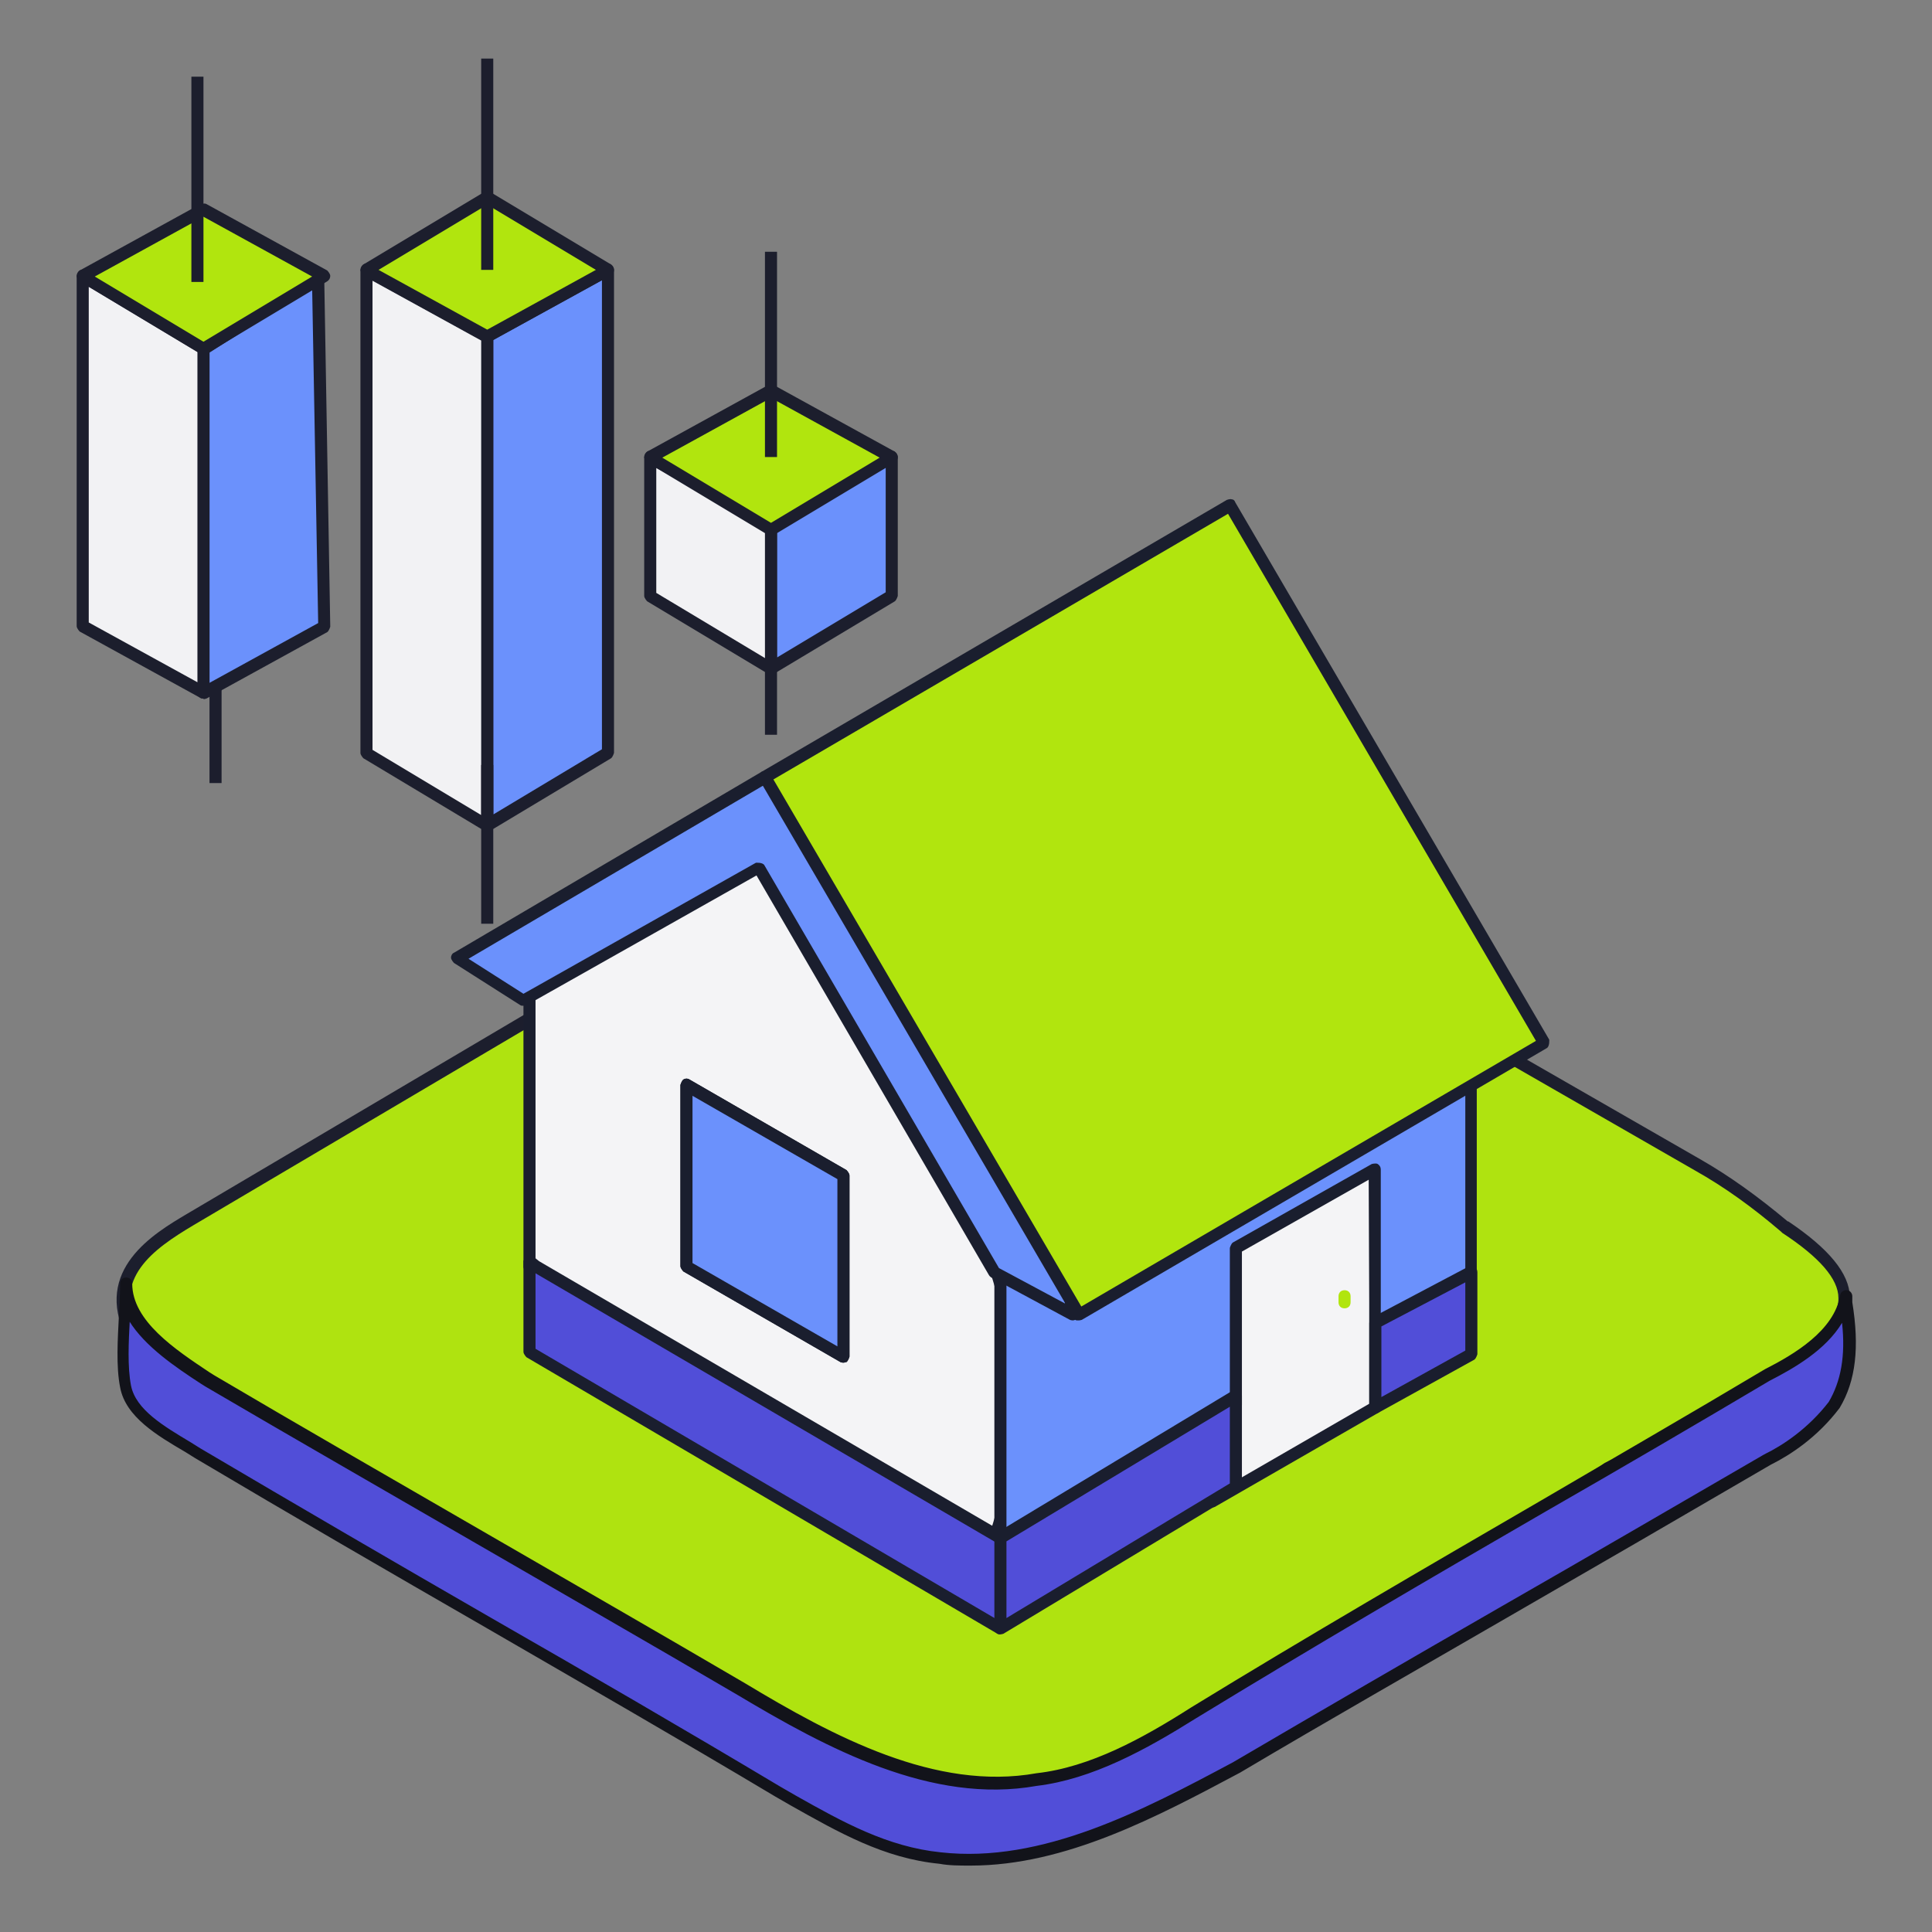
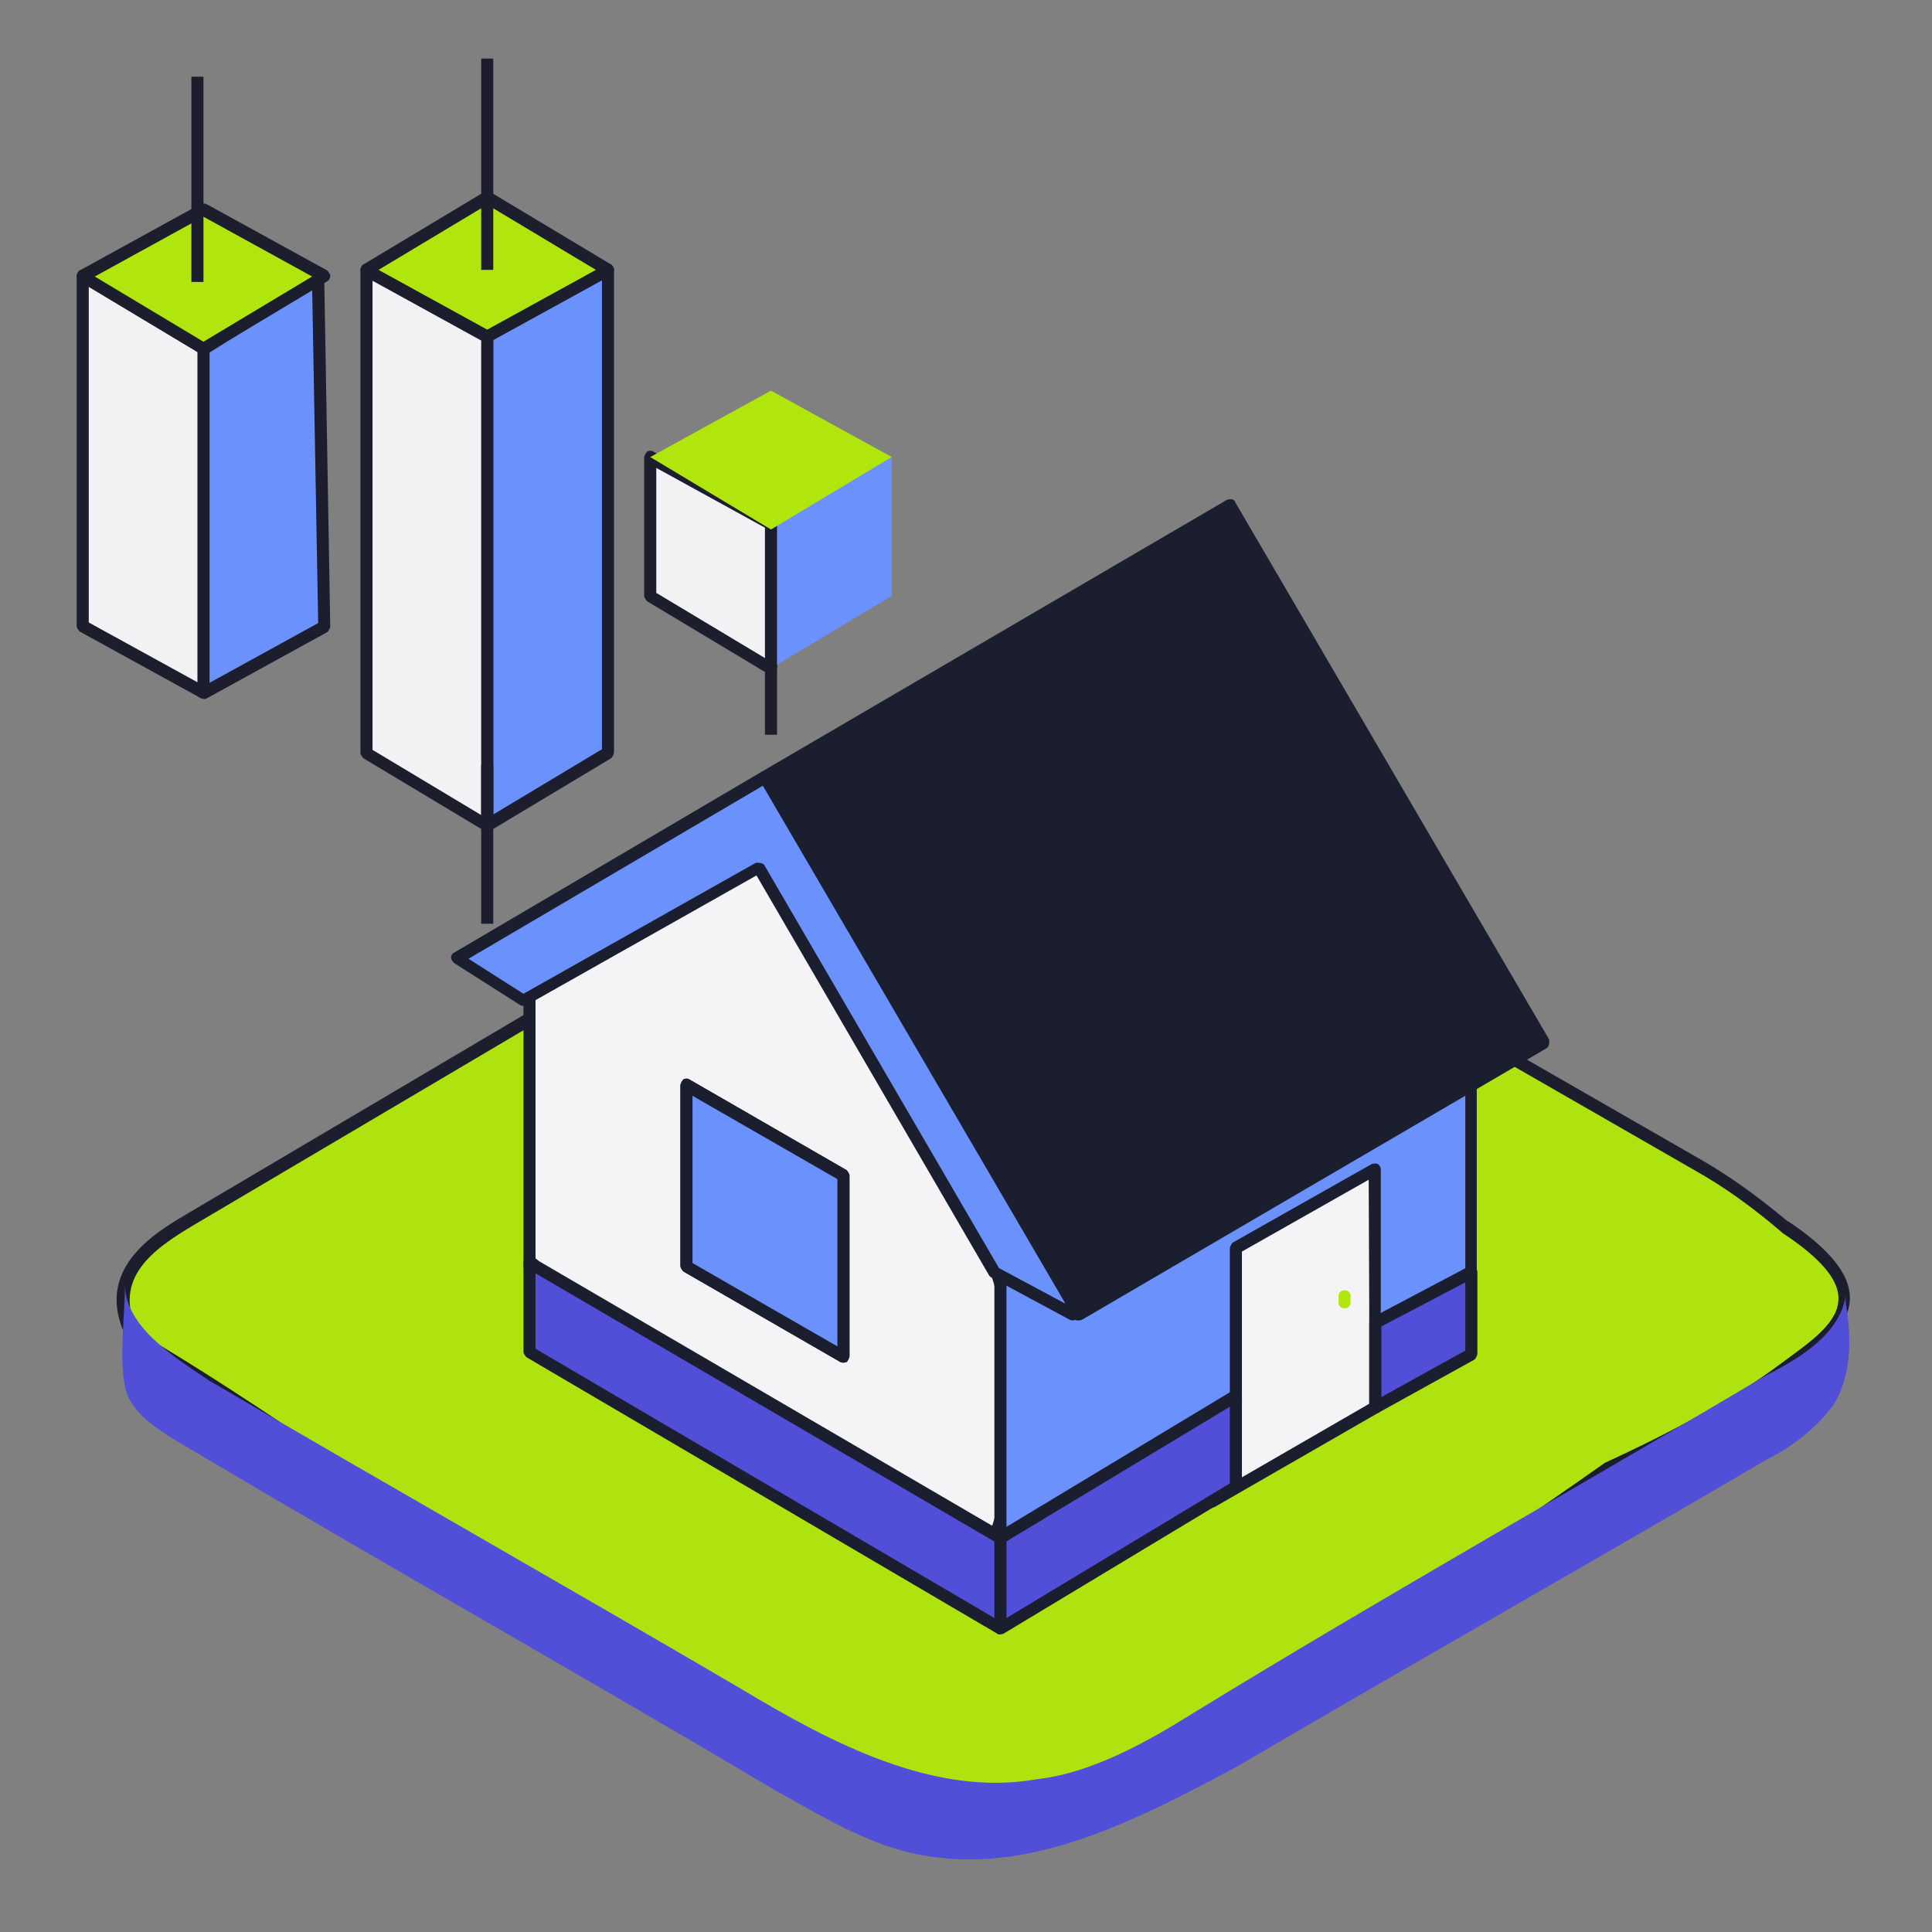
<svg xmlns="http://www.w3.org/2000/svg" id="Layer_1" data-name="Layer 1" viewBox="0 0 32 32">
  <rect x="0" y="0" width="32" height="32" fill="#808080" stroke="none" />
  <defs>
    <style>
      .cls-1 {
        fill: #514ed8;
      }

      .cls-1, .cls-2, .cls-3, .cls-4, .cls-5, .cls-6, .cls-7, .cls-8, .cls-9, .cls-10, .cls-11 {
        stroke-width: 0px;
      }

      .cls-2, .cls-3 {
        fill-rule: evenodd;
      }

      .cls-2, .cls-4 {
        fill: #6b91fc;
      }

      .cls-3, .cls-5 {
        fill: #f4f4f6;
      }

      .cls-6 {
        fill: #1c1e2d;
      }

      .cls-7 {
        fill: #1a1e2e;
      }

      .cls-8 {
        fill: #12131a;
      }

      .cls-9 {
        fill: #f2f2f4;
      }

      .cls-10 {
        fill: #afe310;
      }

      .cls-11 {
        fill: #b1e50e;
      }
    </style>
  </defs>
  <g>
    <g>
      <g>
        <path class="cls-10" d="M29.56,20.33c-.45-.38-.92-.73-1.43-1.02l-8.3-4.77c-.99-.57-2.06-1.17-3.23-1.25s-2.22.3-3.25.91c-3.4,2.01-6.79,4.01-10.19,6.02-.59.35-1.46.89-.97,1.91,2.87,1.68,5.55,3.81,8.42,5.48,1.4.82,5.22,2.67,6.77,2.18.43-.13,4-1.75,9.27-5.47,0,0,1.71-.75,2.87-1.61.78-.58,1.85-1.19.06-2.37,0,0-.01-.01-.02-.02Z" />
        <path class="cls-6" d="M16.75,29.97c-1.87,0-5.1-1.62-6.21-2.28-1.44-.84-2.85-1.81-4.22-2.75-1.36-.93-2.77-1.9-4.2-2.74l-.03-.02v-.03c-.55-1.12.46-1.72,1-2.04l10.19-6.02c1.21-.72,2.21-1,3.31-.92,1.21.08,2.31.71,3.27,1.26l8.3,4.77c.49.28.96.62,1.45,1.03h.01c.67.45,1.01.86,1.02,1.25.01.49-.49.86-.93,1.18l-.14.11c-1.16.86-2.87,1.61-2.89,1.62-5.3,3.75-8.85,5.34-9.28,5.47-.19.06-.41.08-.65.08ZM2.26,22.05c1.43.84,2.83,1.8,4.18,2.73,1.36.94,2.77,1.9,4.21,2.74,1.55.91,5.22,2.63,6.69,2.17.43-.13,3.94-1.71,9.24-5.46.03-.02,1.73-.76,2.87-1.61l.15-.11c.42-.31.86-.62.85-1.01,0-.32-.32-.68-.93-1.08l-.02-.02.06-.08-.06.08c-.48-.41-.94-.74-1.42-1.01l-8.3-4.77c-.95-.54-2.02-1.16-3.19-1.24-1.06-.07-2.02.2-3.19.89l-10.19,6.02c-.69.41-1.34.88-.94,1.75Z" />
      </g>
      <g>
        <path class="cls-1" d="M30.57,21.47c-.1.6-.7,1-1.3,1.3-3.2,1.9-6.4,3.7-9.5,5.6-.8.5-1.7,1-2.6,1.1-1.7.3-3.4-.6-4.9-1.5-2.9-1.7-5.9-3.4-8.8-5.1-.6-.4-1.4-.9-1.4-1.6,0,.5-.1,1.2,0,1.7s.7.8,1.2,1.1c3.2,1.9,6.4,3.7,9.6,5.6.9.5,1.7,1,2.7,1.1,1.7.2,3.4-.7,4.9-1.5,2.9-1.7,5.9-3.4,8.8-5.1.4-.2.8-.5,1.1-.9.3-.5.3-1.1.2-1.7v-.1Z" />
-         <path class="cls-8" d="M16.06,30.9c-.17,0-.34,0-.5-.03-.92-.09-1.67-.52-2.47-.97l-.26-.15c-1.59-.95-3.21-1.88-4.78-2.79-1.58-.91-3.22-1.86-4.82-2.81l-.16-.1c-.46-.27-.99-.58-1.08-1.07-.07-.35-.04-.8-.02-1.2.01-.19.02-.36.02-.52,0-.06.04-.1.1-.1s.1.04.1.1c0,.62.71,1.09,1.28,1.47l.08.05c1.44.85,2.94,1.71,4.39,2.55,1.45.84,2.95,1.7,4.4,2.55,1.46.88,3.16,1.79,4.83,1.49.89-.1,1.76-.58,2.56-1.09,1.91-1.17,3.89-2.32,5.8-3.43,1.21-.71,2.46-1.43,3.7-2.17.49-.25,1.15-.64,1.25-1.23,0-.05.07-.09.11-.08.05,0,.09.05.09.1v.1c.12.74.06,1.3-.21,1.75-.37.49-.82.78-1.14.94-1.44.84-2.94,1.71-4.38,2.54-1.45.84-2.96,1.7-4.41,2.56-1.37.73-2.89,1.54-4.46,1.54ZM2.15,21.86c-.02.37-.04.78.02,1.09.08.4.54.67.99.94l.16.1c1.61.95,3.24,1.9,4.82,2.81,1.57.9,3.19,1.84,4.78,2.79l.26.15c.78.44,1.52.85,2.4.94,1.68.19,3.36-.7,4.84-1.49,1.45-.85,2.95-1.72,4.41-2.56,1.45-.83,2.94-1.7,4.39-2.54.31-.15.73-.43,1.07-.87.2-.34.28-.76.22-1.31-.27.45-.79.75-1.2.96-1.23.73-2.48,1.46-3.7,2.16-1.92,1.11-3.9,2.27-5.8,3.43-.83.52-1.72,1.01-2.64,1.12-1.74.31-3.47-.62-4.96-1.51-1.45-.85-2.95-1.71-4.4-2.55-1.45-.84-2.95-1.7-4.4-2.55l-.08-.05c-.43-.28-.93-.62-1.19-1.04Z" />
      </g>
    </g>
    <g>
      <g>
        <g>
          <polygon class="cls-5" points="20.07 20.47 20.07 24.87 22.78 23.31 22.78 18.91 20.07 20.47 20.07 20.47" />
          <path class="cls-7" d="M20.07,24.97s-.03,0-.05-.01c-.03-.02-.05-.05-.05-.09v-4.4s.02-.07.05-.09l2.71-1.56s.07-.02.1,0c.03.02.05.05.05.09v4.4s-.02.07-.05.09l-2.71,1.56s-.03.01-.05.01ZM20.17,20.53v4.17l2.51-1.45v-4.17l-2.51,1.45Z" />
        </g>
        <path class="cls-11" d="M22.27,21.67c-.06,0-.1-.04-.1-.1v-.1c0-.06.04-.1.1-.1s.1.04.1.1v.1c0,.06-.04.1-.1.1Z" />
      </g>
      <g>
        <g>
          <path class="cls-3" d="M12.67,14.27c-1.7,0-3,.8-3.9,2.2v4.5c2.4,2.2,4.9,3.7,7.7,4.5.5-1.5.5-3,0-4.5-.7-2.4-2-4.7-3.9-6.7h.1ZM13.97,19.47l-2.6-1.5v3l2.6,1.5v-3h0ZM13.97,19.47l-2.6-1.5v3l2.6,1.5v-3h0Z" />
          <path class="cls-7" d="M16.47,25.57s-.02,0-.03,0c-2.74-.78-5.28-2.26-7.74-4.52-.02-.02-.03-.05-.03-.07v-4.5s0-.04.02-.05c.94-1.46,2.24-2.21,3.87-2.25,0,0,0,0,.02,0h.1c.06,0,.1.04.1.1,0,.02,0,.04-.01.05,1.81,1.95,3.1,4.17,3.81,6.62.5,1.51.5,3.05,0,4.56-.01.04-.05.07-.09.07ZM8.87,20.93c2.4,2.19,4.87,3.64,7.54,4.42.46-1.44.45-2.9-.03-4.35-.72-2.46-2.01-4.69-3.85-6.63-1.54.04-2.77.76-3.66,2.13v4.43ZM13.97,22.57s-.03,0-.05-.01l-2.6-1.5s-.05-.05-.05-.09v-3s.02-.07.05-.09c.03-.02.07-.02.1,0l2.6,1.5s.05.05.05.09v3s-.02.07-.05.09c-.02,0-.03.01-.05.01ZM11.47,20.92l2.4,1.38v-2.77l-2.4-1.38v2.77Z" />
        </g>
        <g>
          <path class="cls-1" d="M8.77,20.9v1.5l7.8,4.58c.4-.5.4-1,0-1.5l-7.7-4.5s-.1-.08-.1-.08Z" />
          <path class="cls-7" d="M16.57,27.07s-.03,0-.05-.01l-7.8-4.58s-.05-.05-.05-.09v-1.5s.02-.07.06-.09c.03-.02.07-.01.1.01l.1.08,7.69,4.49s.02.01.03.02c.43.54.43,1.09,0,1.62-.02.02-.05.04-.08.04ZM8.87,22.34l7.67,4.5c.31-.43.3-.86-.04-1.29l-7.63-4.46v1.25Z" />
        </g>
      </g>
      <g>
        <g>
          <path class="cls-4" d="M16.57,20.97v4.5c1.7-.1,3-.9,3.9-2.2v-2.6l2.3-1.3h0v3.94c.32-.7,1.3-1.84,1.6-2.24v-4.5l-7.7,4.5h0l-.1-.1Z" />
          <path class="cls-7" d="M16.57,25.57s-.05,0-.07-.03c-.02-.02-.03-.05-.03-.07v-4.5s.02-.08.06-.09c.04-.02.08,0,.11.02l.04.04,7.63-4.46s.07-.02.1,0,.05.05.05.09v4.5s0,.04-.02.06c-.07.09-.17.21-.28.36-.42.53-1.06,1.33-1.29,1.86-.02.04-.07.07-.11.06-.05,0-.08-.05-.08-.1v-1.74s-.01-2.03-.01-2.03l-2.1,1.19v2.54s0,.04-.02.06c-.96,1.39-2.3,2.14-3.98,2.24h0ZM16.67,21.17v4.19c1.55-.12,2.8-.83,3.7-2.12v-2.57s.02-.07.05-.09l2.3-1.3s.07-.02.1,0c.03.02.05.05.05.09v3.54c.31-.51.8-1.11,1.14-1.54.1-.13.19-.24.26-.33v-4.29l-7.55,4.41s-.03.01-.05.01Z" />
        </g>
        <g>
          <polygon class="cls-1" points="16.57 25.47 16.57 26.97 20.47 24.63 20.47 23.13 16.57 25.47 16.57 25.47" />
          <path class="cls-7" d="M16.57,27.07s-.03,0-.05-.01c-.03-.02-.05-.05-.05-.09v-1.5s.02-.07.05-.09l3.9-2.35s.07-.02.1,0c.03.02.05.05.05.09v1.5s-.02.07-.05.09l-3.9,2.35s-.03.01-.05.01ZM16.67,25.53v1.27l3.7-2.23v-1.27l-3.7,2.23Z" />
        </g>
        <g>
          <polygon class="cls-1" points="22.78 21.91 22.78 23.31 24.37 22.43 24.37 21.07 22.78 21.91" />
          <path class="cls-7" d="M22.78,23.41s-.04,0-.05-.01c-.03-.02-.05-.05-.05-.09v-1.4s.02-.07.05-.09l1.59-.84s.07-.01.1,0c.03.02.05.05.05.09v1.36s-.02.07-.05.09l-1.59.88s-.03.01-.05.01ZM22.88,21.97v1.17l1.39-.77v-1.13l-1.39.73Z" />
        </g>
      </g>
      <g>
        <g>
          <path class="cls-4" d="M7.57,15.87l5.1-3c2.9,2.6,4.6,5.6,5.1,8.9l-1.3-.7-3.9-6.7-3.9,2.2h0l-1.1-.7Z" />
          <path class="cls-7" d="M17.77,21.87s-.03,0-.05-.01l-1.3-.7s-.03-.02-.04-.04l-3.85-6.62-3.81,2.15s-.07.02-.1,0l-1.1-.7s-.05-.05-.05-.09c0-.03.02-.07.05-.08l5.1-3s.08-.02.12.01c2.9,2.6,4.62,5.61,5.13,8.96,0,.04-.01.07-.04.1-.02.01-.04.02-.06.02ZM16.54,21l1.1.59c-.53-3.2-2.21-6.09-4.98-8.59l-4.9,2.88.91.58,3.85-2.17s.11-.01.14.04l3.89,6.68Z" />
        </g>
        <g>
          <polygon class="cls-11" points="20.37 8.37 12.67 12.87 17.87 21.77 25.57 17.27 20.37 8.37 20.37 8.37" />
-           <path class="cls-7" d="M17.87,21.87s-.02,0-.03,0c-.03,0-.05-.02-.06-.05l-5.2-8.9s-.01-.11.04-.14l7.7-4.5s.05-.02.08-.01c.03,0,.05.02.06.05l5.2,8.9s.01.11-.04.14l-7.7,4.5s-.03.01-.05.01ZM12.81,12.91l5.1,8.73,7.53-4.4-5.1-8.73-7.53,4.4Z" />
+           <path class="cls-7" d="M17.87,21.87s-.02,0-.03,0c-.03,0-.05-.02-.06-.05l-5.2-8.9s-.01-.11.04-.14l7.7-4.5s.05-.02.08-.01c.03,0,.05.02.06.05l5.2,8.9s.01.11-.04.14l-7.7,4.5s-.03.01-.05.01ZM12.81,12.91Z" />
        </g>
      </g>
      <g>
        <polygon class="cls-2" points="13.97 19.47 11.37 17.97 11.37 20.97 13.97 22.47 13.97 19.47 13.97 19.47" />
        <path class="cls-7" d="M13.97,22.57s-.03,0-.05-.01l-2.6-1.5s-.05-.05-.05-.09v-3s.02-.07.05-.09c.03-.02.07-.02.1,0l2.6,1.5s.05.05.05.09v3s-.02.07-.05.09c-.02,0-.03.01-.05.01ZM11.47,20.92l2.4,1.38v-2.77l-2.4-1.38v2.77Z" />
      </g>
    </g>
  </g>
  <g>
    <g>
      <polygon class="cls-4" points="3.37 5.77 3.37 11.47 5.37 10.37 5.27 4.57 3.37 5.77" />
      <path class="cls-6" d="M3.37,11.57s-.04,0-.05-.01c-.03-.02-.05-.05-.05-.09v-5.7s.02-.07.05-.08l1.9-1.2s.07-.02.1,0c.03.02.05.05.05.09l.1,5.8s-.02.07-.05.09l-2,1.1s-.03.01-.05.01ZM3.47,5.83v5.48l1.8-.99-.1-5.56-1.7,1.08Z" />
    </g>
    <g>
      <polygon class="cls-9" points="3.37 5.77 1.37 4.57 1.37 10.37 3.37 11.47 3.37 5.77" />
      <path class="cls-6" d="M3.37,11.57s-.03,0-.05-.01l-2-1.1s-.05-.05-.05-.09v-5.8s.02-.07.05-.09.07-.02.1,0l2,1.2s.05.05.05.09v5.7s-.02.07-.05.09c-.02,0-.03.01-.05.01ZM1.47,10.31l1.8.99v-5.47l-1.8-1.08v5.56Z" />
    </g>
    <g>
      <polygon class="cls-11" points="5.37 4.57 3.37 5.77 1.37 4.57 3.37 3.47 5.37 4.57" />
      <path class="cls-6" d="M3.37,5.87s-.04,0-.05-.01l-2-1.2s-.05-.05-.05-.09c0-.04.02-.07.05-.09l2-1.1s.07-.02.1,0l2,1.1s.05.05.05.09c0,.04-.02.07-.05.09l-2,1.2s-.03.01-.05.01ZM1.57,4.58l1.8,1.08,1.8-1.08-1.8-.99-1.8.99Z" />
    </g>
    <rect class="cls-6" x="12.67" y="9.97" width=".2" height="2.2" />
    <g>
      <polygon class="cls-4" points="12.77 8.67 12.77 11.07 14.77 9.87 14.77 7.57 12.77 8.67" />
-       <path class="cls-6" d="M12.77,11.17s-.03,0-.05-.01c-.03-.02-.05-.05-.05-.09v-2.4s.02-.07.05-.09l2-1.1s.07-.02.1,0c.03.02.05.05.05.09v2.3s-.02.07-.05.09l-2,1.2s-.03.01-.05.01ZM12.87,8.73v2.16l1.8-1.08v-2.07l-1.8.99Z" />
    </g>
    <g>
      <polygon class="cls-9" points="12.77 8.67 10.77 7.57 10.77 9.87 12.77 11.07 12.77 8.67" />
      <path class="cls-6" d="M12.77,11.17s-.04,0-.05-.01l-2-1.2s-.05-.05-.05-.09v-2.3s.02-.07.05-.09c.03-.02.07-.02.1,0l2,1.1s.05.05.05.09v2.4s-.02.07-.05.09c-.02,0-.03.01-.05.01ZM10.87,9.82l1.8,1.08v-2.16l-1.8-.99v2.07Z" />
    </g>
    <g>
      <polygon class="cls-11" points="14.77 7.57 12.77 8.77 10.77 7.57 12.77 6.47 14.77 7.57" />
-       <path class="cls-6" d="M12.77,8.87s-.04,0-.05-.01l-2-1.2s-.05-.05-.05-.09c0-.04.02-.07.05-.09l2-1.1s.07-.02.1,0l2,1.1s.05.05.05.09c0,.04-.02.07-.05.09l-2,1.2s-.03.01-.05.01ZM10.97,7.58l1.8,1.08,1.8-1.08-1.8-.99-1.8.99Z" />
    </g>
-     <rect class="cls-6" x="12.67" y="4.17" width=".2" height="3.4" />
    <rect class="cls-6" x="3.17" y="1.27" width=".2" height="3.4" />
    <g>
      <polygon class="cls-4" points="8.07 5.57 8.07 13.67 10.07 12.47 10.07 4.47 8.07 5.57" />
      <path class="cls-6" d="M8.07,13.77s-.03,0-.05-.01c-.03-.02-.05-.05-.05-.09V5.57s.02-.07.05-.09l2-1.1s.07-.02.1,0c.03.02.05.05.05.09v8s-.02.07-.05.09l-2,1.2s-.03.01-.05.01ZM8.17,5.63v7.86l1.8-1.08v-7.77l-1.8.99Z" />
    </g>
    <g>
      <polygon class="cls-9" points="8.07 5.57 6.07 4.47 6.07 12.47 8.07 13.67 8.07 5.57" />
      <path class="cls-6" d="M8.07,13.77s-.04,0-.05-.01l-2-1.2s-.05-.05-.05-.09V4.47s.02-.07.05-.09c.03-.02.07-.02.1,0l2,1.1s.05.05.05.09v8.1s-.02.07-.05.09c-.02,0-.03.01-.05.01ZM6.17,12.42l1.8,1.08v-7.86l-1.8-.99v7.77Z" />
    </g>
    <g>
      <polygon class="cls-11" points="10.07 4.47 8.07 5.57 6.07 4.47 8.07 3.27 10.07 4.47" />
      <path class="cls-6" d="M8.07,5.67s-.03,0-.05-.01l-2-1.1s-.05-.05-.05-.09c0-.04.02-.07.05-.09l2-1.2s.07-.02.1,0l2,1.2s.05.05.05.09c0,.04-.02.07-.05.09l-2,1.1s-.03.01-.05.01ZM6.27,4.47l1.8.99,1.8-.99-1.8-1.08-1.8,1.08Z" />
    </g>
    <rect class="cls-6" x="7.97" y=".97" width=".2" height="3.5" />
    <rect class="cls-6" x="7.97" y="12.67" width=".2" height="2.63" />
-     <rect class="cls-6" x="3.47" y="11.37" width=".2" height="1.6" />
  </g>
</svg>